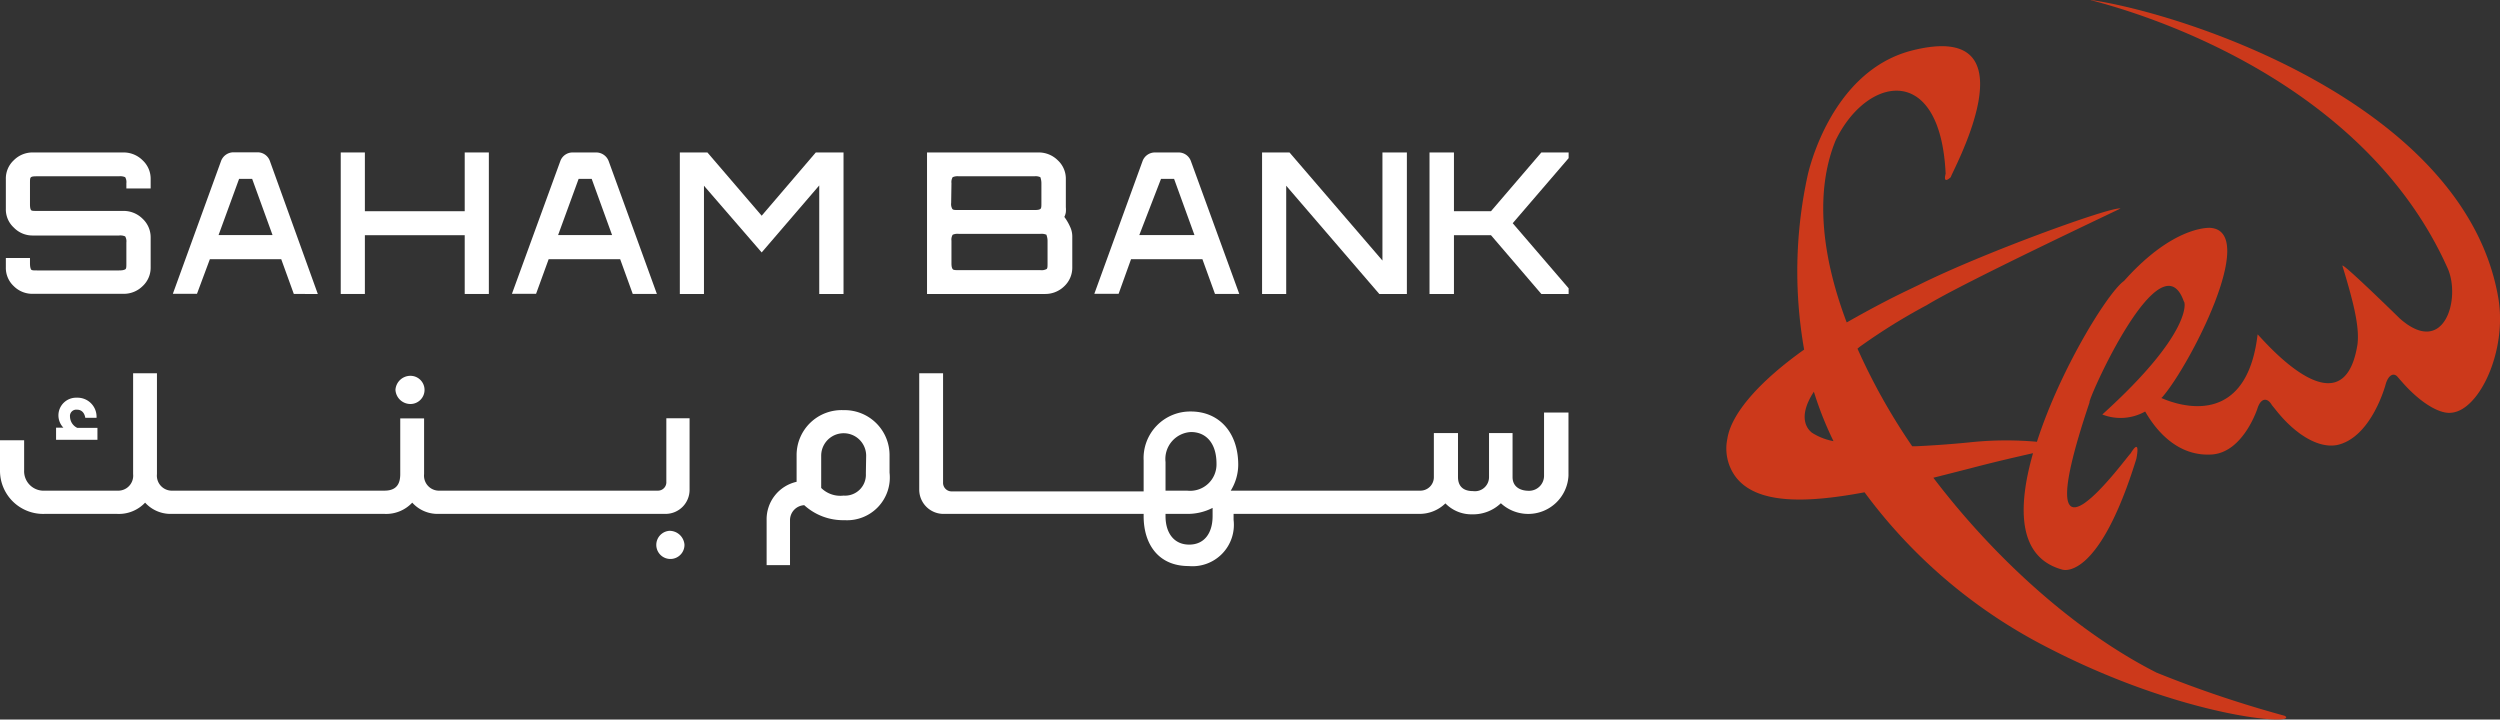
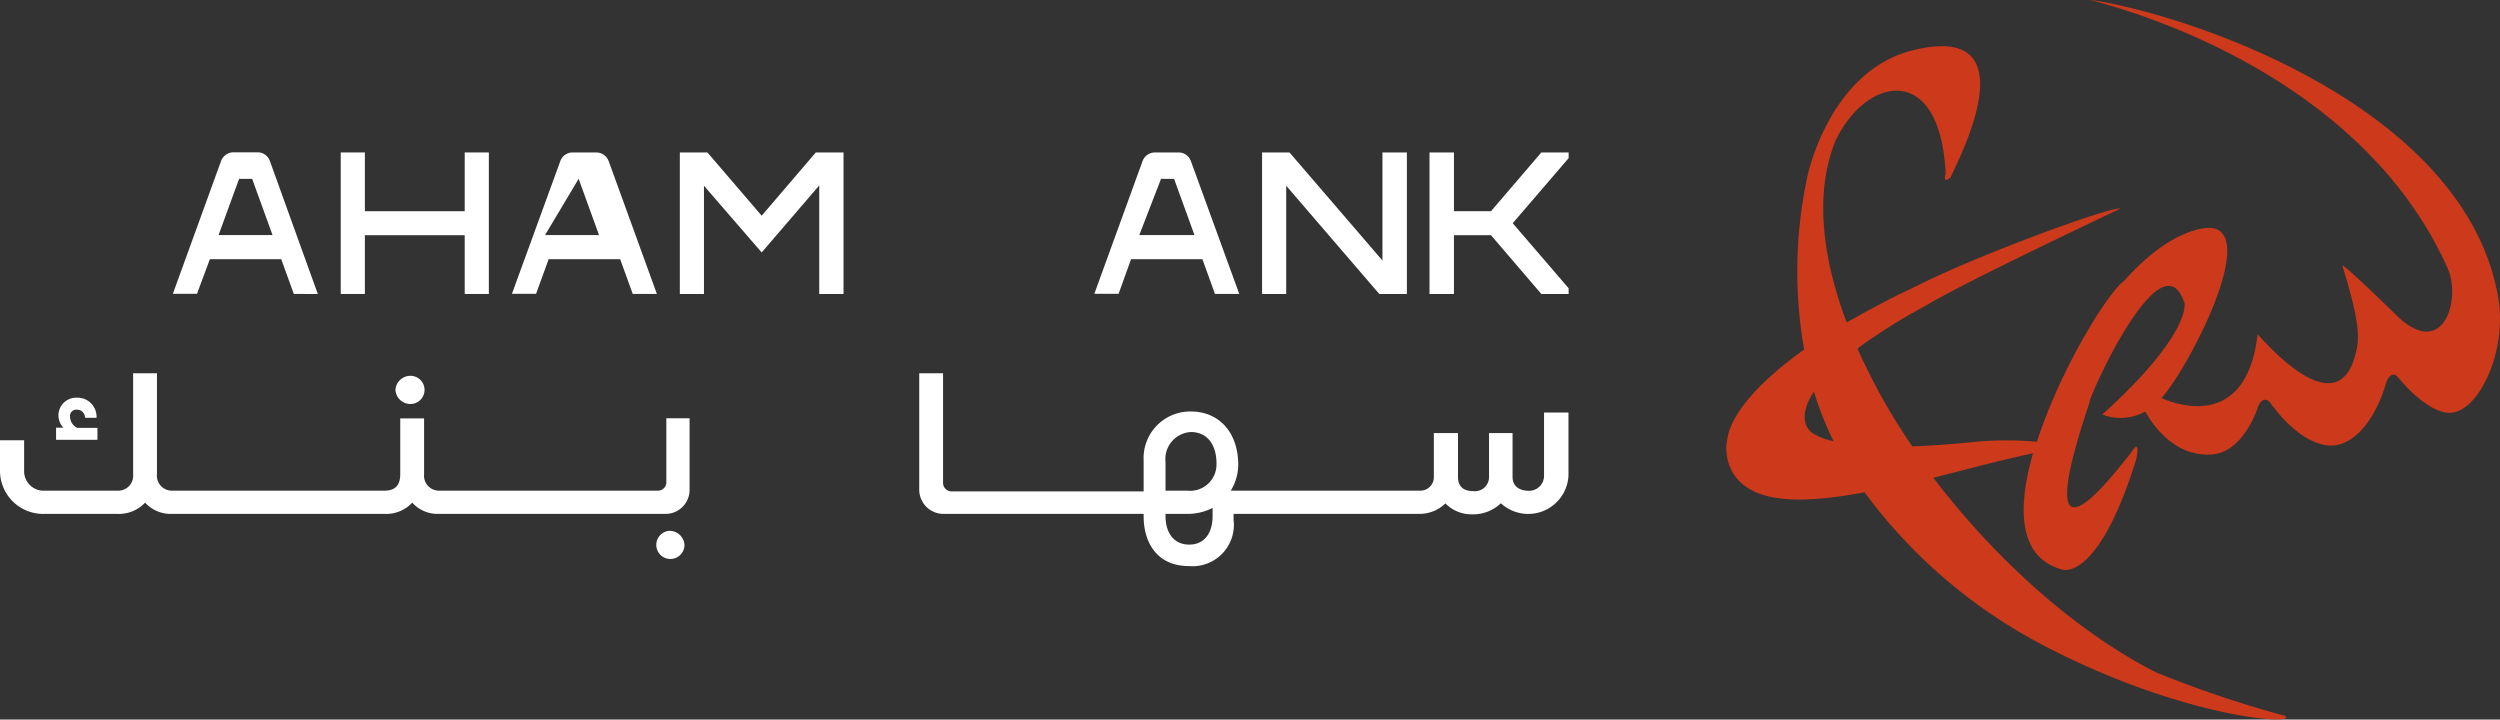
<svg xmlns="http://www.w3.org/2000/svg" viewBox="0 0 166.77 48">
  <rect x="0" y="0" width="166.77" height="48" fill="#333333" stroke="none" />
  <defs>
    <style>.cls-1{fill:#cc391b;}.cls-2{fill:#fff;}</style>
  </defs>
  <title>logo-sahambank</title>
  <g id="Calque_2" data-name="Calque 2">
    <g id="Calque_1-2" data-name="Calque 1">
      <path class="cls-1" d="M166.66,19.89c-2.21-12.95-21-19-27.17-19.89-1.11-.15,17.32,3.44,23.78,17.88.91,2-.2,6-3.18,3.37,0,0-3.94-3.86-3.83-3.51.71,2.33,1.16,4.06,1,5.25-1,6.2-6.65-.77-6.66-.68-.74,6.28-5.24,4.76-6.42,4.24l.09-.09c1.82-2.11,6.41-11,3.19-11.26,0,0-2.42-.22-5.77,3.54-1.07.75-4.27,5.92-5.81,10.73a22.94,22.94,0,0,0-4.6.05c-1.24.12-2.4.2-3.49.25h-.23a41.16,41.16,0,0,1-3.65-6.51l.14-.12a39.79,39.79,0,0,1,4.49-2.79c2.46-1.51,12.82-6.38,12.91-6.44-.57-.16-9.28,3-13.5,5.12l-1,.48c-1.27.62-2.55,1.31-3.76,2-1.68-4.44-2.13-8.71-.75-12.12,2.07-4.33,7-5.28,7.35,2.2,0,0-.23.76.35.22-.13,0,5.87-10.56-2.56-8.45-5.56,1.39-7,8.36-7,8.36a30.06,30.06,0,0,0-.23,11.6c-2.91,2.07-4.85,4.22-5.12,5.94a3.18,3.18,0,0,0,.53,2.52c1.39,1.88,4.72,1.79,8.62,1.06A34.82,34.82,0,0,0,136.41,43.1c9.27,4.84,17.07,5.33,16,4.65a76.34,76.34,0,0,1-8.55-2.88c-5.37-2.72-10.76-7.57-14.89-13l2.51-.64c1.75-.46,3.22-.79,4.14-1-1.06,3.7-1,7,2,7.78.07,0,2.4.66,4.89-7.4,0,0,.33-1.53-.39-.35-.11,0-7.25,10-2.73-3.42-.2,0,4.74-11.16,6.29-6.73.1,0,.6,2.08-5.44,7.54a3.34,3.34,0,0,0,2.86-.2c.67,1.17,2.09,3,4.41,2.87,2.14-.11,3.09-3.1,3.09-3.1.21-.65.64-.74.95-.2l.38.47c1.31,1.6,2.83,2.44,4,2.19,2.27-.52,3.2-4,3.2-4,.18-.67.56-.88.85-.49l.3.34c1.15,1.3,2.45,2.12,3.27,2C165.41,27.34,167.25,23.39,166.66,19.89ZM121,26.13a22.91,22.91,0,0,0,1.31,3.3,4.08,4.08,0,0,1-1.51-.61C121.17,29,119.55,28.35,121,26.13Z" />
-       <path class="cls-2" d="M2.19,19.6H8.24a1.78,1.78,0,0,0,1.27-.51,1.67,1.67,0,0,0,.54-1.25v-2a1.69,1.69,0,0,0-.54-1.25,1.79,1.79,0,0,0-1.27-.52H2.47c-.23,0-.36,0-.4-.06S2,13.85,2,13.63V12.22c0-.22,0-.35.07-.4s.17-.06.4-.06H7.94a.8.8,0,0,1,.41.06.64.64,0,0,1,.08.4v.35h1.62v-.63a1.67,1.67,0,0,0-.54-1.25,1.79,1.79,0,0,0-1.27-.52H2.19a1.76,1.76,0,0,0-1.27.52,1.66,1.66,0,0,0-.53,1.25v2a1.64,1.64,0,0,0,.53,1.24,1.73,1.73,0,0,0,1.27.53H7.94a.8.8,0,0,1,.41.06.64.64,0,0,1,.08.4v1.41c0,.22,0,.35-.08.39s-.18.07-.41.07H2.47c-.23,0-.36,0-.4-.07S2,17.78,2,17.56v-.35H.39v.63a1.66,1.66,0,0,0,.53,1.25A1.75,1.75,0,0,0,2.19,19.6Z" />
      <polygon class="cls-2" points="24.34 15.69 31 15.69 31 19.61 32.61 19.61 32.61 10.17 31 10.17 31 14.09 24.34 14.09 24.34 10.17 22.73 10.17 22.73 19.61 24.34 19.61 24.34 15.69" />
      <polygon class="cls-2" points="54.65 19.61 56.27 19.61 56.27 10.17 54.42 10.17 50.81 14.39 47.19 10.17 45.35 10.17 45.35 19.61 46.96 19.61 46.96 12.39 50.81 16.84 54.65 12.37 54.65 19.61" />
-       <path class="cls-2" d="M71,19.09a1.7,1.7,0,0,0,.53-1.25V15.77a1.51,1.51,0,0,0-.15-.65,3.42,3.42,0,0,0-.38-.65,1.12,1.12,0,0,0,.1-.31,1.86,1.86,0,0,0,0-.34V11.94a1.67,1.67,0,0,0-.54-1.25,1.8,1.8,0,0,0-1.28-.52H61.84v9.44h7.85A1.81,1.81,0,0,0,71,19.09Zm-7.53-6.87a.64.64,0,0,1,.08-.4.8.8,0,0,1,.41-.06H69a.75.75,0,0,1,.4.06s.07.18.07.4v1.32c0,.22,0,.35-.07.4s-.18.07-.4.07H63.94c-.23,0-.36,0-.41-.07a.64.64,0,0,1-.08-.4Zm.49,5.8c-.23,0-.36,0-.41-.07s-.08-.17-.08-.39v-1.5a.64.64,0,0,1,.08-.4.8.8,0,0,1,.41-.06H69.4a.83.83,0,0,1,.41.06c0,.05.07.18.07.4v1.5c0,.22,0,.35-.07.39a.7.7,0,0,1-.41.07Z" />
      <polygon class="cls-2" points="85.8 12.39 92.01 19.61 93.85 19.61 93.85 10.17 92.22 10.17 92.22 17.38 86.02 10.17 84.19 10.17 84.19 19.61 85.8 19.61 85.8 12.39" />
      <polygon class="cls-2" points="104.64 10.17 102.82 10.17 99.46 14.09 96.99 14.09 96.99 10.17 95.36 10.17 95.36 19.61 96.99 19.61 96.99 15.69 99.46 15.69 102.82 19.61 104.64 19.61 104.64 19.23 100.91 14.89 104.64 10.55 104.64 10.17" />
      <path class="cls-2" d="M3.74,29.34H6.5v-.8H5.15a.85.85,0,0,1-.48-.74.42.42,0,0,1,.47-.47c.29,0,.49.19.55.54h.75a1.27,1.27,0,0,0-1.32-1.34,1.18,1.18,0,0,0-.89,2H3.74Z" />
      <path class="cls-2" d="M26.38,26a1,1,0,0,0,1,.95.94.94,0,1,0,0-1.88A1,1,0,0,0,26.38,26Z" />
      <path class="cls-2" d="M44.45,32.13a.56.56,0,0,1-.58.6H29.35a1,1,0,0,1-1.06-1.1V27.91H26.7v3.72c0,.61-.22,1.1-1.05,1.1H11.53a1,1,0,0,1-1.06-1.1V24.9H8.88v6.73a1,1,0,0,1-1.06,1.1H3a1.3,1.3,0,0,1-1.39-1.36v-2H0v2a2.88,2.88,0,0,0,3,2.91H7.8a2.4,2.4,0,0,0,1.88-.75,2.29,2.29,0,0,0,1.63.75H25.64a2.38,2.38,0,0,0,1.86-.75,2.27,2.27,0,0,0,1.63.75H44.4A1.6,1.6,0,0,0,46,32.67V27.9H44.45Z" />
-       <path class="cls-2" d="M56.27,27.36a3,3,0,0,0-3.13,3l0,1.78a2.56,2.56,0,0,0-2,2.56v3H52.7v-3a1,1,0,0,1,.95-1,3.85,3.85,0,0,0,2.69,1,2.85,2.85,0,0,0,3-3.17V30.4A3,3,0,0,0,56.27,27.36Zm1.49,4.24a1.39,1.39,0,0,1-1.49,1.46,1.81,1.81,0,0,1-1.49-.51V30.4a1.49,1.49,0,0,1,3,0Z" />
      <path class="cls-2" d="M103,31.74a1,1,0,0,1-1,1c-.7,0-1.1-.35-1.1-.91V28.89H99.33v2.93a.94.94,0,0,1-1.07.94c-.68,0-1-.35-1-.94V28.89H95.65v2.93a.9.9,0,0,1-.94.91H82.1A3.31,3.31,0,0,0,82.6,31c0-2.14-1.27-3.55-3.16-3.55a3.11,3.11,0,0,0-3.15,3.27v2.06H63.49a.57.57,0,0,1-.58-.6V24.9H61.32v7.77A1.62,1.62,0,0,0,63,34.28H76.29v.15c0,1.89,1,3.33,3,3.33a2.76,2.76,0,0,0,3-3.08v-.4H94.66a2.47,2.47,0,0,0,1.76-.7,2.43,2.43,0,0,0,1.79.73,2.68,2.68,0,0,0,1.91-.74,2.69,2.69,0,0,0,4.51-1.83V27.52H103ZM80.89,34.43c0,1.12-.54,1.9-1.56,1.9s-1.58-.78-1.58-1.9v-.15h1.44a3.62,3.62,0,0,0,1.7-.4Zm-1.7-1.7H77.75V30.82a1.8,1.8,0,0,1,1.7-2c1,0,1.7.74,1.7,2.11A1.76,1.76,0,0,1,79.19,32.73Z" />
      <path class="cls-2" d="M44.66,35.41a.94.94,0,1,0,1,.93A1,1,0,0,0,44.66,35.41Z" />
-       <path class="cls-2" d="M36.6,17.29h4.77l.84,2.32h1.61s-2.48-6.84-3.22-8.87a.89.89,0,0,0-.83-.57H38.2a.87.87,0,0,0-.82.57L34.15,19.6h1.61Zm2-5.36h.87l1.36,3.75h-3.6Z" />
+       <path class="cls-2" d="M36.6,17.29h4.77l.84,2.32h1.61s-2.48-6.84-3.22-8.87a.89.89,0,0,0-.83-.57H38.2a.87.87,0,0,0-.82.57L34.15,19.6h1.61Zm2-5.36l1.36,3.75h-3.6Z" />
      <path class="cls-2" d="M75.45,17.29h4.76l.84,2.32h1.62l-3.23-8.87a.87.87,0,0,0-.82-.57H77.05a.88.88,0,0,0-.83.57L73,19.6h1.62Zm2-5.36h.87l1.36,3.75H76Z" />
      <path class="cls-2" d="M14,17.29h4.76l.84,2.32H21.2L18,10.73a.87.87,0,0,0-.82-.57H15.58a.89.89,0,0,0-.83.57L11.53,19.6h1.61Zm1.95-5.36h.87l1.36,3.75h-3.6Z" />
    </g>
  </g>
</svg>